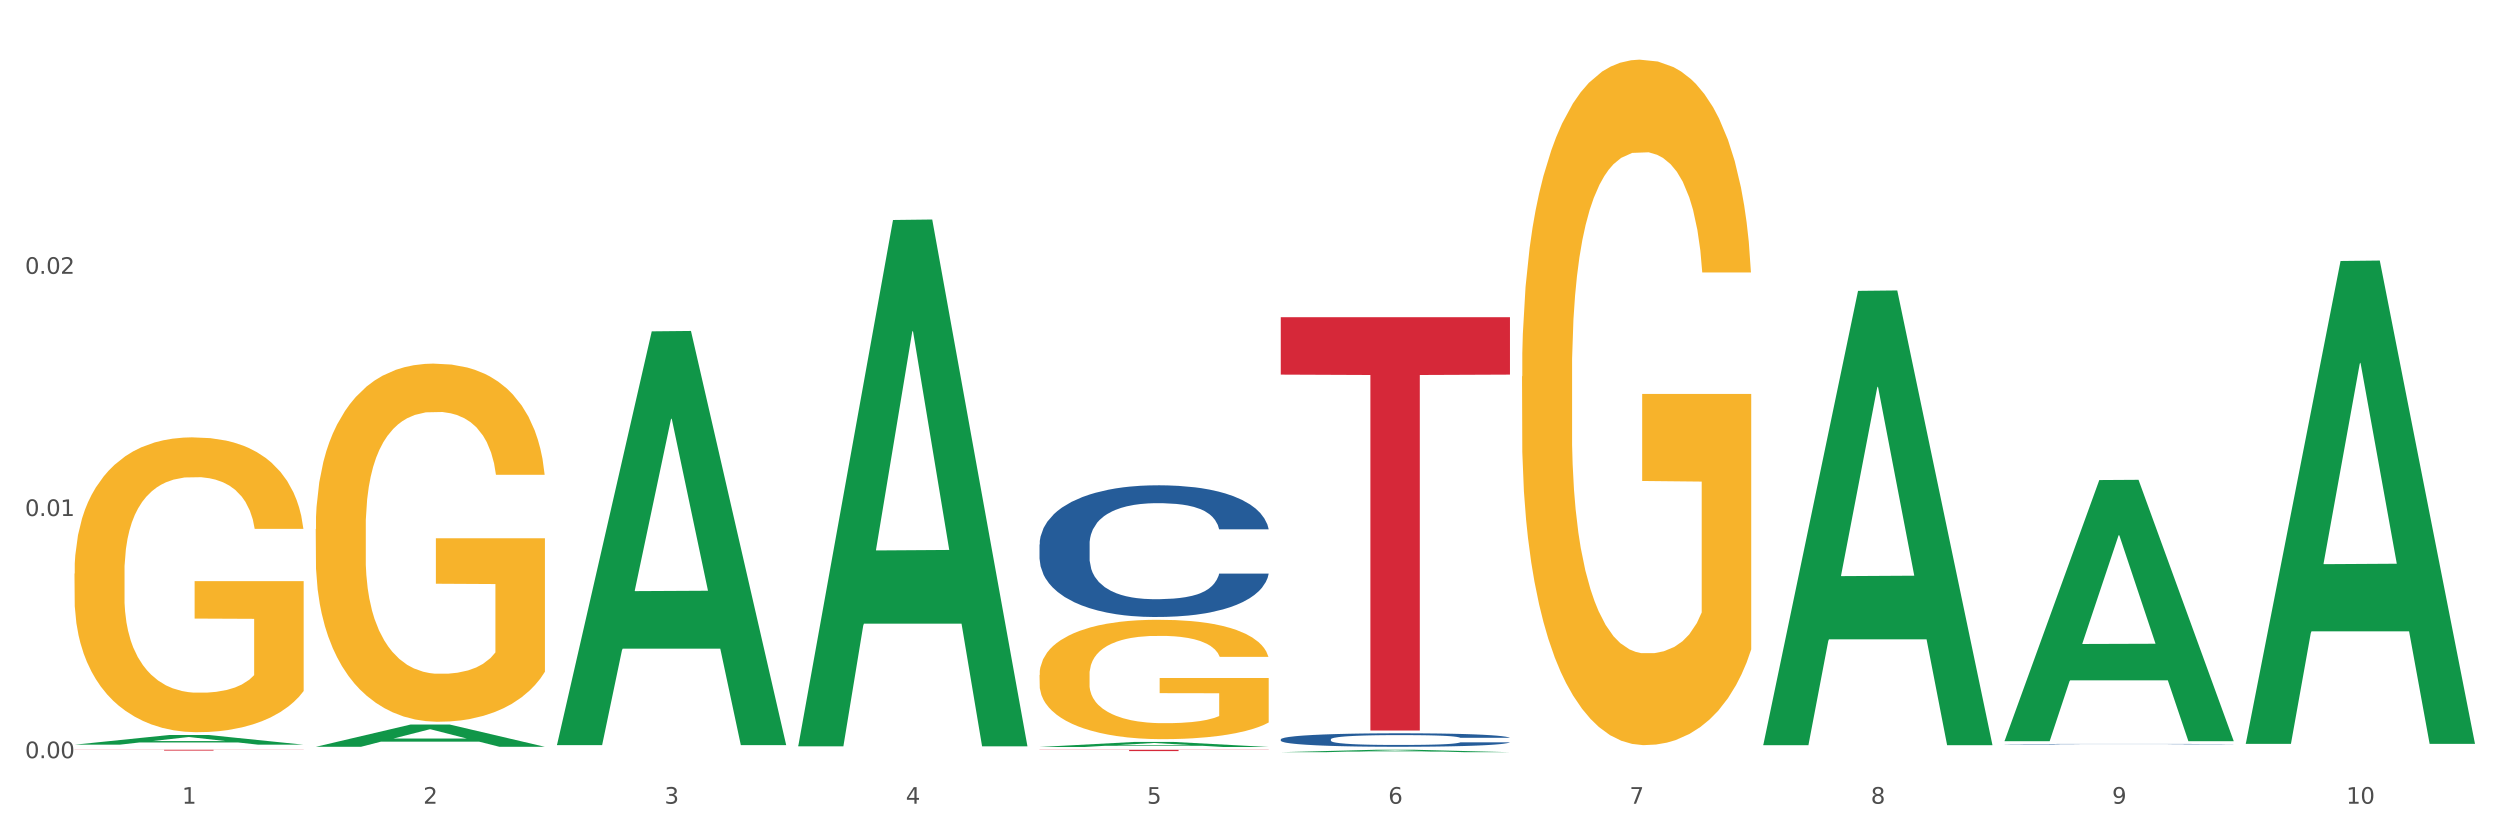
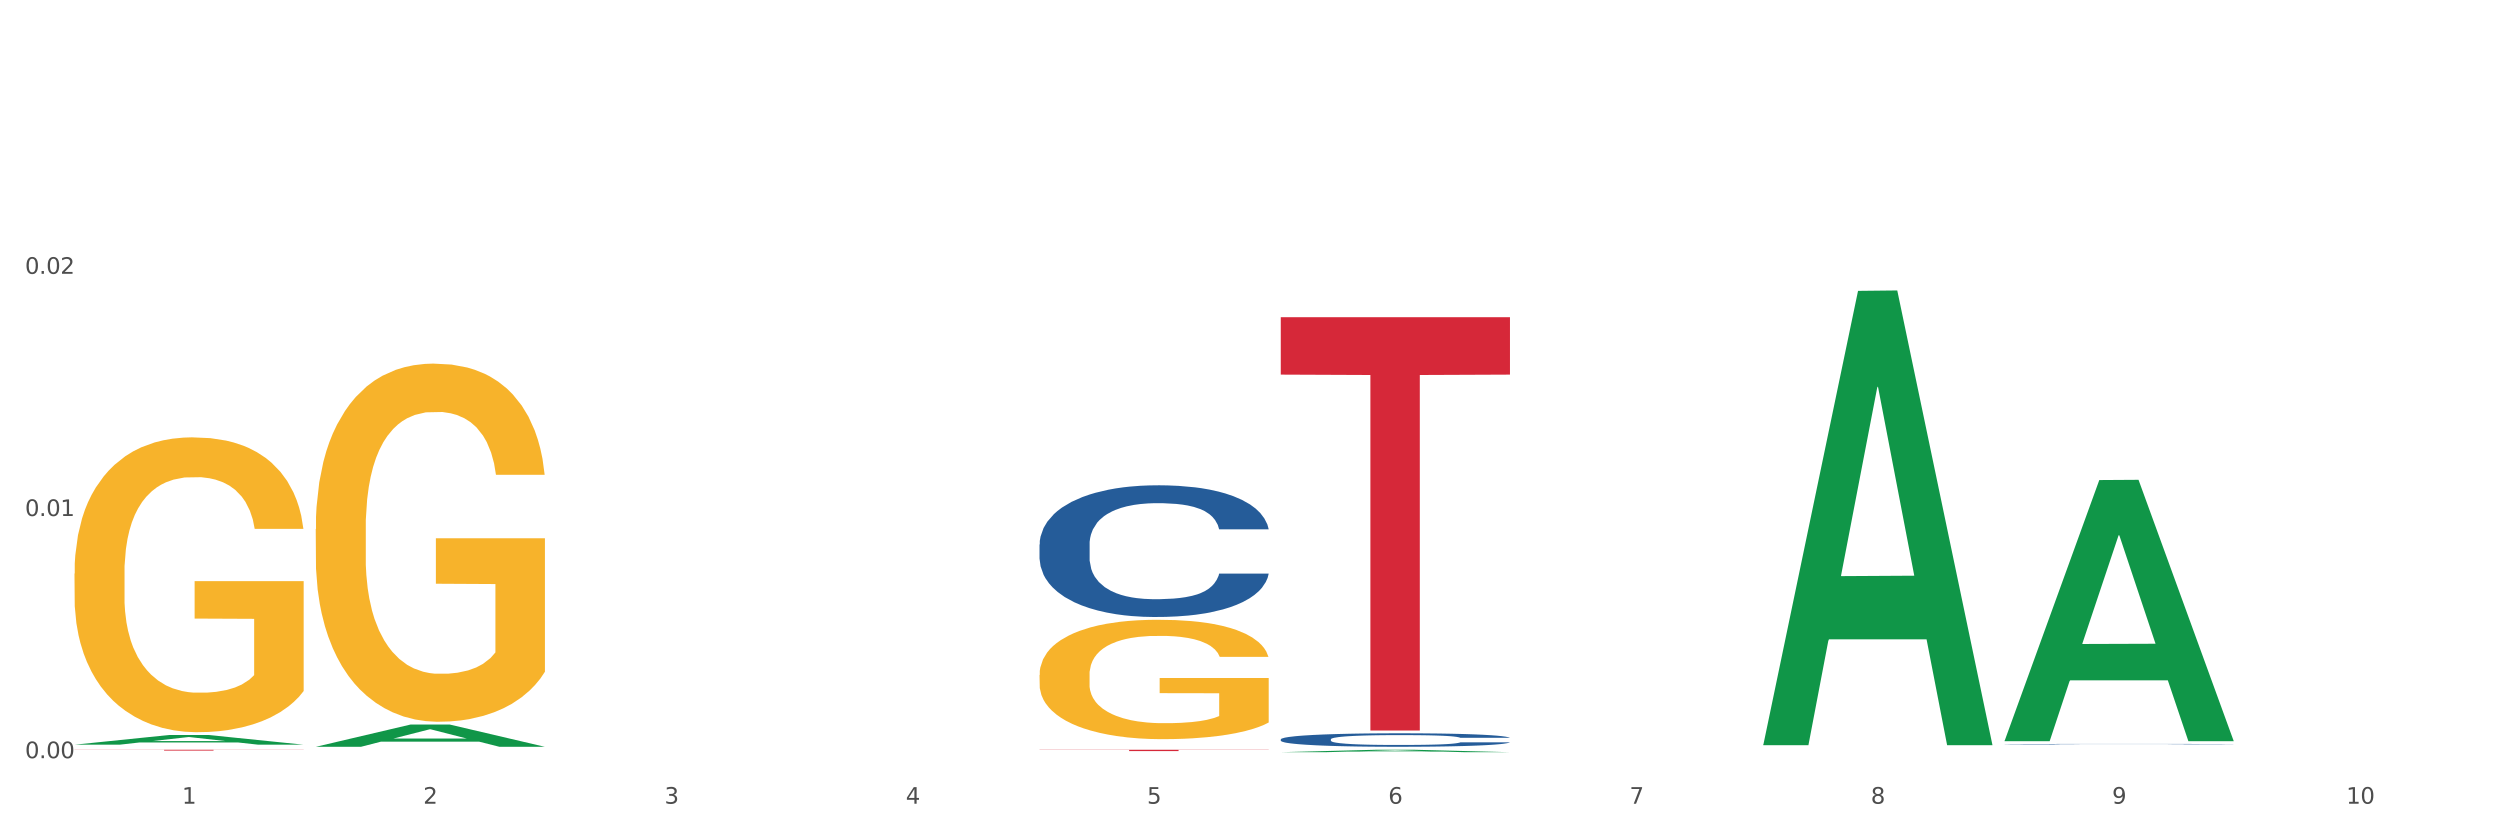
<svg xmlns="http://www.w3.org/2000/svg" xmlns:xlink="http://www.w3.org/1999/xlink" width="1080pt" height="360pt" viewBox="0 0 1080 360" version="1.1">
  <rect x="0" y="0" width="1080" height="360" fill="#333333" stroke="none" />
  <defs>
    <style type="text/css">*{stroke-linejoin: round; stroke-linecap: butt}</style>
  </defs>
  <g id="figure_1">
    <g id="patch_1">
      <path d="M 0 360  L 1080 360  L 1080 0  L 0 0  z " style="fill: #ffffff; stroke: #ffffff; stroke-linejoin: miter" />
    </g>
    <g id="axes_1">
      <g id="matplotlib.axis_1">
        <g id="xtick_1">
          <g id="text_1">
            <g style="fill: #4d4d4d" transform="translate(78.627 347.204) scale(0.096 -0.096)">
              <defs>
                <path id="DejaVuSans-31" d="M 794 531  L 1825 531  L 1825 4091  L 703 3866  L 703 4441  L 1819 4666  L 2450 4666  L 2450 531  L 3481 531  L 3481 0  L 794 0  L 794 531  z " transform="scale(0.016)" />
              </defs>
              <use xlink:href="#DejaVuSans-31" />
            </g>
          </g>
        </g>
        <g id="xtick_2">
          <g id="text_2">
            <g style="fill: #4d4d4d" transform="translate(182.851 347.204) scale(0.096 -0.096)">
              <defs>
                <path id="DejaVuSans-32" d="M 1228 531  L 3431 531  L 3431 0  L 469 0  L 469 531  Q 828 903 1448 1529  Q 2069 2156 2228 2338  Q 2531 2678 2651 2914  Q 2772 3150 2772 3378  Q 2772 3750 2511 3984  Q 2250 4219 1831 4219  Q 1534 4219 1204 4116  Q 875 4013 500 3803  L 500 4441  Q 881 4594 1212 4672  Q 1544 4750 1819 4750  Q 2544 4750 2975 4387  Q 3406 4025 3406 3419  Q 3406 3131 3298 2873  Q 3191 2616 2906 2266  Q 2828 2175 2409 1742  Q 1991 1309 1228 531  z " transform="scale(0.016)" />
              </defs>
              <use xlink:href="#DejaVuSans-32" />
            </g>
          </g>
        </g>
        <g id="xtick_3">
          <g id="text_3">
            <g style="fill: #4d4d4d" transform="translate(287.074 347.204) scale(0.096 -0.096)">
              <defs>
                <path id="DejaVuSans-33" d="M 2597 2516  Q 3050 2419 3304 2112  Q 3559 1806 3559 1356  Q 3559 666 3084 287  Q 2609 -91 1734 -91  Q 1441 -91 1130 -33  Q 819 25 488 141  L 488 750  Q 750 597 1062 519  Q 1375 441 1716 441  Q 2309 441 2620 675  Q 2931 909 2931 1356  Q 2931 1769 2642 2001  Q 2353 2234 1838 2234  L 1294 2234  L 1294 2753  L 1863 2753  Q 2328 2753 2575 2939  Q 2822 3125 2822 3475  Q 2822 3834 2567 4026  Q 2313 4219 1838 4219  Q 1578 4219 1281 4162  Q 984 4106 628 3988  L 628 4550  Q 988 4650 1302 4700  Q 1616 4750 1894 4750  Q 2613 4750 3031 4423  Q 3450 4097 3450 3541  Q 3450 3153 3228 2886  Q 3006 2619 2597 2516  z " transform="scale(0.016)" />
              </defs>
              <use xlink:href="#DejaVuSans-33" />
            </g>
          </g>
        </g>
        <g id="xtick_4">
          <g id="text_4">
            <g style="fill: #4d4d4d" transform="translate(391.298 347.204) scale(0.096 -0.096)">
              <defs>
                <path id="DejaVuSans-34" d="M 2419 4116  L 825 1625  L 2419 1625  L 2419 4116  z M 2253 4666  L 3047 4666  L 3047 1625  L 3713 1625  L 3713 1100  L 3047 1100  L 3047 0  L 2419 0  L 2419 1100  L 313 1100  L 313 1709  L 2253 4666  z " transform="scale(0.016)" />
              </defs>
              <use xlink:href="#DejaVuSans-34" />
            </g>
          </g>
        </g>
        <g id="xtick_5">
          <g id="text_5">
            <g style="fill: #4d4d4d" transform="translate(495.522 347.204) scale(0.096 -0.096)">
              <defs>
                <path id="DejaVuSans-35" d="M 691 4666  L 3169 4666  L 3169 4134  L 1269 4134  L 1269 2991  Q 1406 3038 1543 3061  Q 1681 3084 1819 3084  Q 2600 3084 3056 2656  Q 3513 2228 3513 1497  Q 3513 744 3044 326  Q 2575 -91 1722 -91  Q 1428 -91 1123 -41  Q 819 9 494 109  L 494 744  Q 775 591 1075 516  Q 1375 441 1709 441  Q 2250 441 2565 725  Q 2881 1009 2881 1497  Q 2881 1984 2565 2268  Q 2250 2553 1709 2553  Q 1456 2553 1204 2497  Q 953 2441 691 2322  L 691 4666  z " transform="scale(0.016)" />
              </defs>
              <use xlink:href="#DejaVuSans-35" />
            </g>
          </g>
        </g>
        <g id="xtick_6">
          <g id="text_6">
            <g style="fill: #4d4d4d" transform="translate(599.745 347.204) scale(0.096 -0.096)">
              <defs>
                <path id="DejaVuSans-36" d="M 2113 2584  Q 1688 2584 1439 2293  Q 1191 2003 1191 1497  Q 1191 994 1439 701  Q 1688 409 2113 409  Q 2538 409 2786 701  Q 3034 994 3034 1497  Q 3034 2003 2786 2293  Q 2538 2584 2113 2584  z M 3366 4563  L 3366 3988  Q 3128 4100 2886 4159  Q 2644 4219 2406 4219  Q 1781 4219 1451 3797  Q 1122 3375 1075 2522  Q 1259 2794 1537 2939  Q 1816 3084 2150 3084  Q 2853 3084 3261 2657  Q 3669 2231 3669 1497  Q 3669 778 3244 343  Q 2819 -91 2113 -91  Q 1303 -91 875 529  Q 447 1150 447 2328  Q 447 3434 972 4092  Q 1497 4750 2381 4750  Q 2619 4750 2861 4703  Q 3103 4656 3366 4563  z " transform="scale(0.016)" />
              </defs>
              <use xlink:href="#DejaVuSans-36" />
            </g>
          </g>
        </g>
        <g id="xtick_7">
          <g id="text_7">
            <g style="fill: #4d4d4d" transform="translate(703.969 347.204) scale(0.096 -0.096)">
              <defs>
                <path id="DejaVuSans-37" d="M 525 4666  L 3525 4666  L 3525 4397  L 1831 0  L 1172 0  L 2766 4134  L 525 4134  L 525 4666  z " transform="scale(0.016)" />
              </defs>
              <use xlink:href="#DejaVuSans-37" />
            </g>
          </g>
        </g>
        <g id="xtick_8">
          <g id="text_8">
            <g style="fill: #4d4d4d" transform="translate(808.193 347.204) scale(0.096 -0.096)">
              <defs>
                <path id="DejaVuSans-38" d="M 2034 2216  Q 1584 2216 1326 1975  Q 1069 1734 1069 1313  Q 1069 891 1326 650  Q 1584 409 2034 409  Q 2484 409 2743 651  Q 3003 894 3003 1313  Q 3003 1734 2745 1975  Q 2488 2216 2034 2216  z M 1403 2484  Q 997 2584 770 2862  Q 544 3141 544 3541  Q 544 4100 942 4425  Q 1341 4750 2034 4750  Q 2731 4750 3128 4425  Q 3525 4100 3525 3541  Q 3525 3141 3298 2862  Q 3072 2584 2669 2484  Q 3125 2378 3379 2068  Q 3634 1759 3634 1313  Q 3634 634 3220 271  Q 2806 -91 2034 -91  Q 1263 -91 848 271  Q 434 634 434 1313  Q 434 1759 690 2068  Q 947 2378 1403 2484  z M 1172 3481  Q 1172 3119 1398 2916  Q 1625 2713 2034 2713  Q 2441 2713 2670 2916  Q 2900 3119 2900 3481  Q 2900 3844 2670 4047  Q 2441 4250 2034 4250  Q 1625 4250 1398 4047  Q 1172 3844 1172 3481  z " transform="scale(0.016)" />
              </defs>
              <use xlink:href="#DejaVuSans-38" />
            </g>
          </g>
        </g>
        <g id="xtick_9">
          <g id="text_9">
            <g style="fill: #4d4d4d" transform="translate(912.416 347.204) scale(0.096 -0.096)">
              <defs>
                <path id="DejaVuSans-39" d="M 703 97  L 703 672  Q 941 559 1184 500  Q 1428 441 1663 441  Q 2288 441 2617 861  Q 2947 1281 2994 2138  Q 2813 1869 2534 1725  Q 2256 1581 1919 1581  Q 1219 1581 811 2004  Q 403 2428 403 3163  Q 403 3881 828 4315  Q 1253 4750 1959 4750  Q 2769 4750 3195 4129  Q 3622 3509 3622 2328  Q 3622 1225 3098 567  Q 2575 -91 1691 -91  Q 1453 -91 1209 -44  Q 966 3 703 97  z M 1959 2075  Q 2384 2075 2632 2365  Q 2881 2656 2881 3163  Q 2881 3666 2632 3958  Q 2384 4250 1959 4250  Q 1534 4250 1286 3958  Q 1038 3666 1038 3163  Q 1038 2656 1286 2365  Q 1534 2075 1959 2075  z " transform="scale(0.016)" />
              </defs>
              <use xlink:href="#DejaVuSans-39" />
            </g>
          </g>
        </g>
        <g id="xtick_10">
          <g id="text_10">
            <g style="fill: #4d4d4d" transform="translate(1013.586 347.204) scale(0.096 -0.096)">
              <defs>
                <path id="DejaVuSans-30" d="M 2034 4250  Q 1547 4250 1301 3770  Q 1056 3291 1056 2328  Q 1056 1369 1301 889  Q 1547 409 2034 409  Q 2525 409 2770 889  Q 3016 1369 3016 2328  Q 3016 3291 2770 3770  Q 2525 4250 2034 4250  z M 2034 4750  Q 2819 4750 3233 4129  Q 3647 3509 3647 2328  Q 3647 1150 3233 529  Q 2819 -91 2034 -91  Q 1250 -91 836 529  Q 422 1150 422 2328  Q 422 3509 836 4129  Q 1250 4750 2034 4750  z " transform="scale(0.016)" />
              </defs>
              <use xlink:href="#DejaVuSans-31" />
              <use xlink:href="#DejaVuSans-30" transform="translate(63.623 0)" />
            </g>
          </g>
        </g>
        <g id="xtick_11" />
        <g id="xtick_12" />
        <g id="xtick_13" />
        <g id="xtick_14" />
        <g id="xtick_15" />
        <g id="xtick_16" />
        <g id="xtick_17" />
        <g id="xtick_18" />
        <g id="xtick_19" />
      </g>
      <g id="matplotlib.axis_2">
        <g id="ytick_1">
          <g id="text_11">
            <g style="fill: #4d4d4d" transform="translate(10.8 327.541) scale(0.096 -0.096)">
              <defs>
                <path id="DejaVuSans-2e" d="M 684 794  L 1344 794  L 1344 0  L 684 0  L 684 794  z " transform="scale(0.016)" />
              </defs>
              <use xlink:href="#DejaVuSans-30" />
              <use xlink:href="#DejaVuSans-2e" transform="translate(63.623 0)" />
              <use xlink:href="#DejaVuSans-30" transform="translate(95.41 0)" />
              <use xlink:href="#DejaVuSans-30" transform="translate(159.033 0)" />
            </g>
          </g>
        </g>
        <g id="ytick_2">
          <g id="text_12">
            <g style="fill: #4d4d4d" transform="translate(10.8 222.917) scale(0.096 -0.096)">
              <use xlink:href="#DejaVuSans-30" />
              <use xlink:href="#DejaVuSans-2e" transform="translate(63.623 0)" />
              <use xlink:href="#DejaVuSans-30" transform="translate(95.41 0)" />
              <use xlink:href="#DejaVuSans-31" transform="translate(159.033 0)" />
            </g>
          </g>
        </g>
        <g id="ytick_3">
          <g id="text_13">
            <g style="fill: #4d4d4d" transform="translate(10.8 118.293) scale(0.096 -0.096)">
              <use xlink:href="#DejaVuSans-30" />
              <use xlink:href="#DejaVuSans-2e" transform="translate(63.623 0)" />
              <use xlink:href="#DejaVuSans-30" transform="translate(95.41 0)" />
              <use xlink:href="#DejaVuSans-32" transform="translate(159.033 0)" />
            </g>
          </g>
        </g>
        <g id="ytick_4" />
        <g id="ytick_5" />
        <g id="ytick_6" />
      </g>
      <g id="PolyCollection_1">
        <path d="M 32.175 321.701  L 32.277 321.697  L 73.107 317.515  L 90.051 317.511  L 131.187 321.709  L 111.589 321.709  L 102.709 320.731  L 60.552 320.731  L 60.246 320.747  L 51.671 321.709  L 32.175 321.709  L 32.175 321.701  L 65.86 320.148  L 97.401 320.144  L 81.783 318.406  L 81.579 318.398  L 81.375 318.41  L 65.758 320.144  L 65.86 320.148  L 32.175 321.701  z " clip-path="url(#pc9d4d906a0)" style="fill: #109648" />
        <path d="M 865.964 321.484  L 866.081 321.484  L 866.081 321.478  L 866.432 321.47  L 867.719 321.455  L 869.358 321.443  L 872.167 321.43  L 873.688 321.424  L 875.678 321.418  L 879.774 321.408  L 884.456 321.399  L 887.733 321.394  L 890.19 321.391  L 895.691 321.386  L 898.851 321.383  L 902.128 321.382  L 904.937 321.38  L 909.618 321.379  L 913.364 321.378  L 917.694 321.378  L 921.322 321.378  L 926.12 321.379  L 933.143 321.382  L 935.834 321.383  L 939.463 321.386  L 943.208 321.389  L 946.251 321.393  L 949.762 321.398  L 953.39 321.404  L 956.901 321.412  L 959.359 321.42  L 961.348 321.428  L 963.104 321.438  L 964.391 321.448  L 964.976 321.457  L 943.559 321.457  L 942.974 321.449  L 941.803 321.44  L 940.633 321.435  L 939.346 321.43  L 937.356 321.424  L 935.6 321.421  L 932.674 321.417  L 929.983 321.414  L 927.759 321.413  L 925.067 321.411  L 919.332 321.41  L 915.236 321.41  L 912.661 321.411  L 909.501 321.412  L 906.81 321.413  L 903.65 321.416  L 901.192 321.419  L 898.734 321.422  L 897.33 321.425  L 895.223 321.43  L 893.819 321.434  L 891.946 321.44  L 890.893 321.445  L 889.02 321.457  L 888.201 321.466  L 887.85 321.473  L 887.616 321.48  L 887.616 321.513  L 888.318 321.529  L 888.903 321.535  L 889.839 321.542  L 891.595 321.552  L 894.17 321.561  L 896.861 321.568  L 899.085 321.572  L 901.192 321.575  L 903.298 321.578  L 905.873 321.58  L 907.98 321.581  L 911.14 321.582  L 914.885 321.583  L 917.811 321.583  L 923.78 321.582  L 926.472 321.581  L 929.046 321.579  L 931.855 321.577  L 934.079 321.574  L 935.366 321.572  L 937.473 321.568  L 939.111 321.564  L 940.516 321.559  L 941.452 321.555  L 942.505 321.548  L 943.325 321.541  L 943.559 321.537  L 964.976 321.537  L 964.508 321.545  L 963.689 321.552  L 962.05 321.562  L 960.763 321.568  L 958.773 321.575  L 956.667 321.581  L 953.741 321.588  L 951.049 321.593  L 948.24 321.598  L 945.197 321.601  L 939.697 321.607  L 937.707 321.608  L 933.494 321.611  L 930.217 321.612  L 925.418 321.614  L 920.503 321.615  L 915.353 321.615  L 910.789 321.615  L 905.756 321.613  L 902.596 321.612  L 899.085 321.61  L 894.989 321.607  L 891.127 321.603  L 887.499 321.599  L 884.105 321.594  L 880.945 321.588  L 876.848 321.579  L 873.805 321.57  L 871.582 321.562  L 870.06 321.554  L 868.539 321.545  L 867.719 321.539  L 866.432 321.524  L 865.964 321.51  L 865.964 321.484  z " clip-path="url(#pc9d4d906a0)" style="fill: #255c99" />
        <path d="M 32.175 247.796  L 32.292 247.679  L 32.292 243.491  L 32.526 239.885  L 33.695 231.159  L 35.448 223.946  L 36.734 220.107  L 38.02 216.966  L 39.54 213.825  L 41.41 210.568  L 44.8 205.798  L 46.904 203.355  L 49.476 200.795  L 54.152 197.073  L 57.542 194.978  L 61.049 193.233  L 66.777 191.139  L 70.517 190.209  L 74.492 189.511  L 79.285 189.045  L 82.909 188.929  L 90.858 189.278  L 97.638 190.325  L 100.911 191.139  L 105.119 192.535  L 107.34 193.466  L 110.964 195.327  L 114.705 197.771  L 117.277 199.865  L 121.134 203.82  L 124.057 207.776  L 126.745 212.662  L 128.148 216.036  L 129.2 219.177  L 130.135 222.783  L 131.071 228.484  L 110.029 228.484  L 109.211 224.412  L 107.925 220.573  L 106.054 216.85  L 104.418 214.523  L 101.612 211.615  L 99.041 209.753  L 96.352 208.357  L 93.079 207.194  L 90.507 206.612  L 86.883 206.147  L 79.752 206.263  L 74.96 207.194  L 71.686 208.357  L 69.582 209.404  L 67.712 210.568  L 65.608 212.196  L 63.153 214.639  L 61.399 216.85  L 59.646 219.642  L 58.243 222.434  L 56.957 225.692  L 55.905 229.182  L 55.087 232.788  L 54.386 237.209  L 53.801 244.538  L 53.801 260.476  L 54.035 264.083  L 54.619 268.853  L 55.321 272.459  L 56.49 276.764  L 57.542 279.672  L 59.529 283.86  L 61.75 287.35  L 63.504 289.561  L 65.257 291.422  L 68.296 293.982  L 71.686 296.076  L 74.609 297.355  L 78.583 298.519  L 81.272 298.984  L 83.61 299.217  L 89.338 299.217  L 93.429 298.868  L 97.988 298.053  L 101.495 297.006  L 104.418 295.727  L 107.691 293.633  L 109.795 291.655  L 109.795 267.34  L 84.078 267.224  L 84.078 251.053  L 131.187 251.053  L 131.187 298.519  L 129.2 300.962  L 126.979 303.172  L 124.641 305.15  L 121.134 307.593  L 116.926 309.92  L 113.185 311.548  L 109.211 312.945  L 104.535 314.224  L 98.456 315.388  L 94.715 315.853  L 90.039 316.202  L 84.545 316.318  L 79.752 316.086  L 75.076 315.504  L 70.167 314.457  L 65.374 312.945  L 61.75 311.432  L 58.126 309.571  L 54.269 307.128  L 51.229 304.801  L 48.891 302.707  L 46.32 300.031  L 43.514 296.541  L 41.41 293.4  L 39.54 290.142  L 37.552 285.954  L 36.15 282.348  L 34.747 277.811  L 33.928 274.437  L 32.993 269.202  L 32.292 261.872  L 32.175 247.796  z " clip-path="url(#pc9d4d906a0)" style="fill: #f7b32b" />
        <path d="M 136.399 228.574  L 136.516 228.432  L 136.516 223.345  L 136.749 218.965  L 137.918 208.366  L 139.672 199.605  L 140.958 194.942  L 142.244 191.126  L 143.763 187.311  L 145.634 183.354  L 149.024 177.561  L 151.128 174.593  L 153.699 171.484  L 158.375 166.962  L 161.765 164.419  L 165.272 162.299  L 171 159.755  L 174.741 158.625  L 178.716 157.777  L 183.508 157.212  L 187.132 157.07  L 195.081 157.494  L 201.861 158.766  L 205.135 159.755  L 209.343 161.451  L 211.564 162.582  L 215.188 164.843  L 218.928 167.81  L 221.5 170.354  L 225.358 175.158  L 228.28 179.963  L 230.969 185.898  L 232.372 189.996  L 233.424 193.811  L 234.359 198.192  L 235.294 205.116  L 214.253 205.116  L 213.434 200.17  L 212.148 195.507  L 210.278 190.985  L 208.641 188.159  L 205.836 184.626  L 203.264 182.365  L 200.576 180.669  L 197.302 179.256  L 194.731 178.55  L 191.107 177.984  L 183.976 178.126  L 179.183 179.256  L 175.91 180.669  L 173.806 181.941  L 171.936 183.354  L 169.831 185.333  L 167.377 188.3  L 165.623 190.985  L 163.87 194.376  L 162.467 197.768  L 161.181 201.725  L 160.129 205.964  L 159.311 210.345  L 158.609 215.714  L 158.025 224.617  L 158.025 243.977  L 158.259 248.357  L 158.843 254.151  L 159.544 258.531  L 160.713 263.76  L 161.765 267.293  L 163.753 272.38  L 165.974 276.619  L 167.727 279.304  L 169.481 281.565  L 172.52 284.674  L 175.91 287.218  L 178.833 288.772  L 182.807 290.185  L 185.496 290.75  L 187.834 291.033  L 193.562 291.033  L 197.653 290.609  L 202.212 289.62  L 205.719 288.348  L 208.641 286.794  L 211.915 284.25  L 214.019 281.848  L 214.019 252.314  L 188.301 252.173  L 188.301 232.53  L 235.411 232.53  L 235.411 290.185  L 233.424 293.153  L 231.203 295.837  L 228.865 298.24  L 225.358 301.207  L 221.15 304.034  L 217.409 306.012  L 213.434 307.708  L 208.758 309.262  L 202.68 310.675  L 198.939 311.24  L 194.263 311.664  L 188.769 311.806  L 183.976 311.523  L 179.3 310.816  L 174.39 309.545  L 169.598 307.708  L 165.974 305.871  L 162.35 303.61  L 158.492 300.642  L 155.453 297.816  L 153.115 295.272  L 150.543 292.022  L 147.738 287.783  L 145.634 283.967  L 143.763 280.011  L 141.776 274.924  L 140.373 270.543  L 138.97 265.032  L 138.152 260.934  L 137.217 254.575  L 136.516 245.672  L 136.399 228.574  z " clip-path="url(#pc9d4d906a0)" style="fill: #f7b32b" />
        <path d="M 449.069 291.575  L 449.186 291.528  L 449.186 289.832  L 449.42 288.372  L 450.589 284.839  L 452.343 281.918  L 453.628 280.363  L 454.914 279.092  L 456.434 277.82  L 458.304 276.501  L 461.694 274.569  L 463.799 273.58  L 466.37 272.544  L 471.046 271.036  L 474.436 270.188  L 477.943 269.482  L 483.671 268.634  L 487.412 268.257  L 491.386 267.974  L 496.179 267.786  L 499.803 267.739  L 507.752 267.88  L 514.532 268.304  L 517.805 268.634  L 522.014 269.199  L 524.235 269.576  L 527.859 270.33  L 531.599 271.319  L 534.171 272.167  L 538.029 273.768  L 540.951 275.37  L 543.64 277.349  L 545.043 278.715  L 546.095 279.987  L 547.03 281.447  L 547.965 283.755  L 526.923 283.755  L 526.105 282.106  L 524.819 280.552  L 522.949 279.044  L 521.312 278.102  L 518.507 276.925  L 515.935 276.171  L 513.246 275.606  L 509.973 275.135  L 507.401 274.899  L 503.778 274.711  L 496.647 274.758  L 491.854 275.135  L 488.581 275.606  L 486.477 276.03  L 484.606 276.501  L 482.502 277.16  L 480.047 278.149  L 478.294 279.044  L 476.54 280.175  L 475.138 281.306  L 473.852 282.625  L 472.8 284.038  L 471.981 285.498  L 471.28 287.288  L 470.696 290.256  L 470.696 296.71  L 470.929 298.17  L 471.514 300.101  L 472.215 301.562  L 473.384 303.305  L 474.436 304.482  L 476.424 306.178  L 478.645 307.592  L 480.398 308.487  L 482.152 309.24  L 485.191 310.277  L 488.581 311.125  L 491.503 311.643  L 495.478 312.114  L 498.167 312.302  L 500.505 312.396  L 506.232 312.396  L 510.324 312.255  L 514.883 311.925  L 518.39 311.501  L 521.312 310.983  L 524.585 310.135  L 526.69 309.335  L 526.69 299.489  L 500.972 299.442  L 500.972 292.894  L 548.082 292.894  L 548.082 312.114  L 546.095 313.103  L 543.874 313.998  L 541.536 314.799  L 538.029 315.788  L 533.82 316.73  L 530.08 317.39  L 526.105 317.955  L 521.429 318.473  L 515.351 318.944  L 511.61 319.133  L 506.934 319.274  L 501.44 319.321  L 496.647 319.227  L 491.971 318.992  L 487.061 318.568  L 482.268 317.955  L 478.645 317.343  L 475.021 316.589  L 471.163 315.6  L 468.124 314.658  L 465.786 313.81  L 463.214 312.726  L 460.409 311.313  L 458.304 310.041  L 456.434 308.722  L 454.447 307.026  L 453.044 305.566  L 451.641 303.729  L 450.823 302.363  L 449.888 300.243  L 449.186 297.275  L 449.069 291.575  z " clip-path="url(#pc9d4d906a0)" style="fill: #f7b32b" />
-         <path d="M 657.517 162.612  L 657.634 162.342  L 657.634 152.605  L 657.867 144.221  L 659.036 123.936  L 660.79 107.168  L 662.076 98.243  L 663.362 90.94  L 664.881 83.638  L 666.752 76.065  L 670.142 64.976  L 672.246 59.296  L 674.818 53.346  L 679.493 44.692  L 682.884 39.823  L 686.39 35.766  L 692.118 30.898  L 695.859 28.735  L 699.834 27.112  L 704.627 26.03  L 708.25 25.759  L 716.199 26.571  L 722.979 29.005  L 726.253 30.898  L 730.461 34.144  L 732.682 36.307  L 736.306 40.635  L 740.047 46.314  L 742.618 51.183  L 746.476 60.378  L 749.398 69.574  L 752.087 80.933  L 753.49 88.777  L 754.542 96.079  L 755.477 104.463  L 756.412 117.716  L 735.371 117.716  L 734.552 108.25  L 733.266 99.324  L 731.396 90.67  L 729.76 85.261  L 726.954 78.499  L 724.382 74.172  L 721.694 70.926  L 718.42 68.222  L 715.849 66.869  L 712.225 65.787  L 705.094 66.058  L 700.301 68.222  L 697.028 70.926  L 694.924 73.36  L 693.054 76.065  L 690.949 79.851  L 688.495 85.531  L 686.741 90.67  L 684.988 97.161  L 683.585 103.652  L 682.299 111.225  L 681.247 119.338  L 680.429 127.723  L 679.727 138  L 679.143 155.039  L 679.143 192.092  L 679.377 200.476  L 679.961 211.565  L 680.662 219.949  L 681.831 229.956  L 682.884 236.718  L 684.871 246.454  L 687.092 254.568  L 688.845 259.707  L 690.599 264.034  L 693.638 269.984  L 697.028 274.853  L 699.951 277.828  L 703.925 280.532  L 706.614 281.614  L 708.952 282.155  L 714.68 282.155  L 718.771 281.344  L 723.33 279.45  L 726.837 277.016  L 729.76 274.041  L 733.033 269.173  L 735.137 264.575  L 735.137 208.049  L 709.419 207.779  L 709.419 170.185  L 756.529 170.185  L 756.529 280.532  L 754.542 286.212  L 752.321 291.351  L 749.983 295.948  L 746.476 301.628  L 742.268 307.037  L 738.527 310.824  L 734.552 314.069  L 729.876 317.044  L 723.798 319.749  L 720.057 320.831  L 715.381 321.642  L 709.887 321.913  L 705.094 321.372  L 700.418 320.019  L 695.508 317.585  L 690.716 314.069  L 687.092 310.553  L 683.468 306.226  L 679.61 300.546  L 676.571 295.137  L 674.233 290.269  L 671.661 284.048  L 668.856 275.934  L 666.752 268.632  L 664.881 261.059  L 662.894 251.323  L 661.491 242.938  L 660.088 232.39  L 659.27 224.547  L 658.335 212.376  L 657.634 195.338  L 657.517 162.612  z " clip-path="url(#pc9d4d906a0)" style="fill: #f7b32b" />
        <path d="M 32.175 323.894  L 131.187 323.894  L 131.187 323.947  L 92.239 323.947  L 92.239 324.274  L 70.888 324.274  L 70.888 323.947  L 32.175 323.947  L 32.175 323.895  L 32.175 323.894  z " clip-path="url(#pc9d4d906a0)" style="fill: #d62839" />
        <path d="M 449.069 323.894  L 548.082 323.894  L 548.082 323.975  L 509.134 323.975  L 509.134 324.472  L 487.783 324.472  L 487.783 323.975  L 449.069 323.975  L 449.069 323.895  L 449.069 323.894  z " clip-path="url(#pc9d4d906a0)" style="fill: #d62839" />
        <path d="M 553.293 137.019  L 652.306 137.019  L 652.306 161.834  L 613.358 162.002  L 613.358 315.584  L 592.006 315.584  L 592.006 162.002  L 553.293 161.834  L 553.293 137.187  L 553.293 137.019  z " clip-path="url(#pc9d4d906a0)" style="fill: #d62839" />
        <path d="M 553.293 319.398  L 553.41 319.393  L 553.41 319.244  L 553.761 319.041  L 555.049 318.668  L 556.687 318.386  L 559.496 318.055  L 561.017 317.917  L 563.007 317.762  L 567.103 317.512  L 571.785 317.299  L 575.062 317.182  L 577.52 317.107  L 583.02 316.974  L 586.18 316.915  L 589.457 316.867  L 592.266 316.835  L 596.948 316.798  L 600.693 316.782  L 605.023 316.777  L 608.651 316.782  L 613.45 316.803  L 620.472 316.867  L 623.164 316.904  L 626.792 316.968  L 630.537 317.054  L 633.58 317.139  L 637.091 317.262  L 640.719 317.421  L 644.23 317.624  L 646.688 317.81  L 648.677 318.007  L 650.433 318.247  L 651.72 318.508  L 652.306 318.727  L 630.888 318.727  L 630.303 318.53  L 629.132 318.317  L 627.962 318.173  L 626.675 318.055  L 624.685 317.922  L 622.929 317.837  L 620.004 317.736  L 617.312 317.672  L 615.088 317.635  L 612.396 317.603  L 606.661 317.571  L 602.565 317.571  L 599.99 317.581  L 596.83 317.608  L 594.139 317.645  L 590.979 317.709  L 588.521 317.778  L 586.063 317.869  L 584.659 317.933  L 582.552 318.05  L 581.148 318.146  L 579.275 318.311  L 578.222 318.428  L 576.349 318.732  L 575.53 318.956  L 575.179 319.11  L 574.945 319.281  L 574.945 320.112  L 575.647 320.485  L 576.232 320.645  L 577.168 320.826  L 578.924 321.061  L 581.499 321.29  L 584.191 321.455  L 586.414 321.556  L 588.521 321.631  L 590.628 321.689  L 593.202 321.743  L 595.309 321.775  L 598.469 321.807  L 602.214 321.823  L 605.14 321.823  L 611.109 321.796  L 613.801 321.769  L 616.375 321.732  L 619.184 321.673  L 621.408 321.61  L 622.695 321.562  L 624.802 321.46  L 626.441 321.354  L 627.845 321.231  L 628.781 321.125  L 629.835 320.965  L 630.654 320.784  L 630.888 320.688  L 652.306 320.688  L 651.837 320.88  L 651.018 321.066  L 649.38 321.316  L 648.092 321.46  L 646.103 321.636  L 643.996 321.785  L 641.07 321.951  L 638.378 322.073  L 635.569 322.18  L 632.526 322.276  L 627.026 322.409  L 625.036 322.446  L 620.823 322.51  L 617.546 322.547  L 612.747 322.585  L 607.832 322.606  L 602.682 322.611  L 598.118 322.601  L 593.085 322.569  L 589.925 322.537  L 586.414 322.489  L 582.318 322.414  L 578.456 322.324  L 574.828 322.217  L 571.434 322.094  L 568.274 321.956  L 564.177 321.727  L 561.135 321.503  L 558.911 321.295  L 557.389 321.119  L 555.868 320.896  L 555.049 320.741  L 553.761 320.368  L 553.293 320.022  L 553.293 319.398  z " clip-path="url(#pc9d4d906a0)" style="fill: #255c99" />
        <path d="M 449.069 235.21  L 449.187 235.158  L 449.187 233.703  L 449.538 231.729  L 450.825 228.091  L 452.464 225.337  L 455.272 222.115  L 456.794 220.764  L 458.783 219.257  L 462.88 216.814  L 467.561 214.736  L 470.838 213.592  L 473.296 212.865  L 478.797 211.566  L 481.957 210.994  L 485.234 210.526  L 488.042 210.214  L 492.724 209.851  L 496.469 209.695  L 500.799 209.643  L 504.427 209.695  L 509.226 209.903  L 516.248 210.526  L 518.94 210.89  L 522.568 211.514  L 526.313 212.345  L 529.356 213.177  L 532.867 214.372  L 536.495 215.931  L 540.006 217.905  L 542.464 219.724  L 544.454 221.647  L 546.209 223.986  L 547.497 226.532  L 548.082 228.663  L 526.664 228.663  L 526.079 226.74  L 524.909 224.661  L 523.738 223.258  L 522.451 222.115  L 520.461 220.816  L 518.706 219.984  L 515.78 218.997  L 513.088 218.373  L 510.864 218.009  L 508.173 217.698  L 502.438 217.386  L 498.342 217.386  L 495.767 217.49  L 492.607 217.75  L 489.915 218.113  L 486.755 218.737  L 484.297 219.413  L 481.84 220.296  L 480.435 220.92  L 478.328 222.063  L 476.924 222.998  L 475.051 224.609  L 473.998 225.752  L 472.126 228.715  L 471.306 230.897  L 470.955 232.404  L 470.721 234.067  L 470.721 242.174  L 471.423 245.812  L 472.009 247.371  L 472.945 249.137  L 474.7 251.424  L 477.275 253.658  L 479.967 255.269  L 482.191 256.257  L 484.297 256.984  L 486.404 257.556  L 488.979 258.076  L 491.085 258.387  L 494.245 258.699  L 497.991 258.855  L 500.916 258.855  L 506.885 258.595  L 509.577 258.335  L 512.152 257.972  L 514.961 257.4  L 517.184 256.776  L 518.472 256.309  L 520.578 255.321  L 522.217 254.282  L 523.621 253.087  L 524.558 252.048  L 525.611 250.489  L 526.43 248.722  L 526.664 247.786  L 548.082 247.786  L 547.614 249.657  L 546.795 251.476  L 545.156 253.918  L 543.869 255.321  L 541.879 257.036  L 539.772 258.491  L 536.846 260.102  L 534.155 261.298  L 531.346 262.337  L 528.303 263.272  L 522.802 264.571  L 520.813 264.935  L 516.599 265.559  L 513.322 265.923  L 508.524 266.286  L 503.608 266.494  L 498.459 266.546  L 493.894 266.442  L 488.862 266.13  L 485.702 265.819  L 482.191 265.351  L 478.094 264.623  L 474.232 263.74  L 470.604 262.701  L 467.21 261.505  L 464.05 260.154  L 459.954 257.92  L 456.911 255.737  L 454.687 253.71  L 453.166 251.996  L 451.644 249.813  L 450.825 248.306  L 449.538 244.668  L 449.069 241.29  L 449.069 235.21  z " clip-path="url(#pc9d4d906a0)" style="fill: #255c99" />
        <path d="M 136.399 322.614  L 136.501 322.605  L 177.331 313.007  L 194.275 312.998  L 235.411 322.632  L 215.813 322.632  L 206.932 320.388  L 164.775 320.388  L 164.469 320.425  L 155.895 322.632  L 136.399 322.632  L 136.399 322.614  L 170.083 319.05  L 201.624 319.041  L 186.007 315.051  L 185.803 315.033  L 185.599 315.061  L 169.981 319.041  L 170.083 319.05  L 136.399 322.614  z " clip-path="url(#pc9d4d906a0)" style="fill: #109648" />
-         <path d="M 240.622 321.557  L 240.724 321.388  L 281.554 143.138  L 298.499 142.97  L 339.635 321.893  L 320.036 321.893  L 311.156 280.228  L 268.999 280.228  L 268.693 280.9  L 260.118 321.893  L 240.622 321.893  L 240.622 321.557  L 274.307 255.364  L 305.848 255.196  L 290.231 181.107  L 290.026 180.771  L 289.822 181.275  L 274.205 255.196  L 274.307 255.364  L 240.622 321.557  z " clip-path="url(#pc9d4d906a0)" style="fill: #109648" />
-         <path d="M 344.846 321.986  L 344.948 321.773  L 385.778 95.037  L 402.722 94.824  L 443.858 322.414  L 424.26 322.414  L 415.379 269.416  L 373.223 269.416  L 372.916 270.271  L 364.342 322.414  L 344.846 322.414  L 344.846 321.986  L 378.53 237.789  L 410.072 237.575  L 394.454 143.334  L 394.25 142.906  L 394.046 143.547  L 378.428 237.575  L 378.53 237.789  L 344.846 321.986  z " clip-path="url(#pc9d4d906a0)" style="fill: #109648" />
-         <path d="M 970.188 320.969  L 970.29 320.772  L 1011.12 112.749  L 1028.064 112.553  L 1069.2 321.361  L 1049.602 321.361  L 1040.721 272.737  L 998.564 272.737  L 998.258 273.521  L 989.684 321.361  L 970.188 321.361  L 970.188 320.969  L 1003.872 243.72  L 1035.413 243.524  L 1019.796 157.06  L 1019.592 156.668  L 1019.388 157.256  L 1003.77 243.524  L 1003.872 243.72  L 970.188 320.969  z " clip-path="url(#pc9d4d906a0)" style="fill: #109648" />
        <path d="M 865.964 319.973  L 866.066 319.867  L 906.896 207.384  L 923.84 207.278  L 964.976 320.185  L 945.378 320.185  L 936.498 293.893  L 894.341 293.893  L 894.034 294.317  L 885.46 320.185  L 865.964 320.185  L 865.964 319.973  L 899.649 278.203  L 931.19 278.097  L 915.572 231.343  L 915.368 231.131  L 915.164 231.45  L 899.547 278.097  L 899.649 278.203  L 865.964 319.973  z " clip-path="url(#pc9d4d906a0)" style="fill: #109648" />
        <path d="M 761.74 321.567  L 761.842 321.382  L 802.672 125.657  L 819.617 125.473  L 860.753 321.936  L 841.154 321.936  L 832.274 276.187  L 790.117 276.187  L 789.811 276.924  L 781.237 321.936  L 761.74 321.936  L 761.74 321.567  L 795.425 248.885  L 826.966 248.7  L 811.349 167.348  L 811.144 166.979  L 810.94 167.532  L 795.323 248.7  L 795.425 248.885  L 761.74 321.567  z " clip-path="url(#pc9d4d906a0)" style="fill: #109648" />
-         <path d="M 449.069 322.698  L 449.172 322.695  L 490.001 320.516  L 506.946 320.514  L 548.082 322.702  L 528.484 322.702  L 519.603 322.192  L 477.446 322.192  L 477.14 322.2  L 468.566 322.702  L 449.069 322.702  L 449.069 322.698  L 482.754 321.888  L 514.295 321.886  L 498.678 320.98  L 498.474 320.976  L 498.269 320.982  L 482.652 321.886  L 482.754 321.888  L 449.069 322.698  z " clip-path="url(#pc9d4d906a0)" style="fill: #109648" />
        <path d="M 553.293 324.948  L 553.395 324.947  L 594.225 323.895  L 611.169 323.894  L 652.306 324.95  L 632.707 324.95  L 623.827 324.704  L 581.67 324.704  L 581.364 324.708  L 572.789 324.95  L 553.293 324.95  L 553.293 324.948  L 586.978 324.557  L 618.519 324.556  L 602.901 324.119  L 602.697 324.117  L 602.493 324.12  L 586.876 324.556  L 586.978 324.557  L 553.293 324.948  z " clip-path="url(#pc9d4d906a0)" style="fill: #109648" />
      </g>
    </g>
  </g>
  <defs>
    <clipPath id="pc9d4d906a0">
      <rect x="32.175" y="10.8" width="1037.025" height="329.109" />
    </clipPath>
  </defs>
</svg>